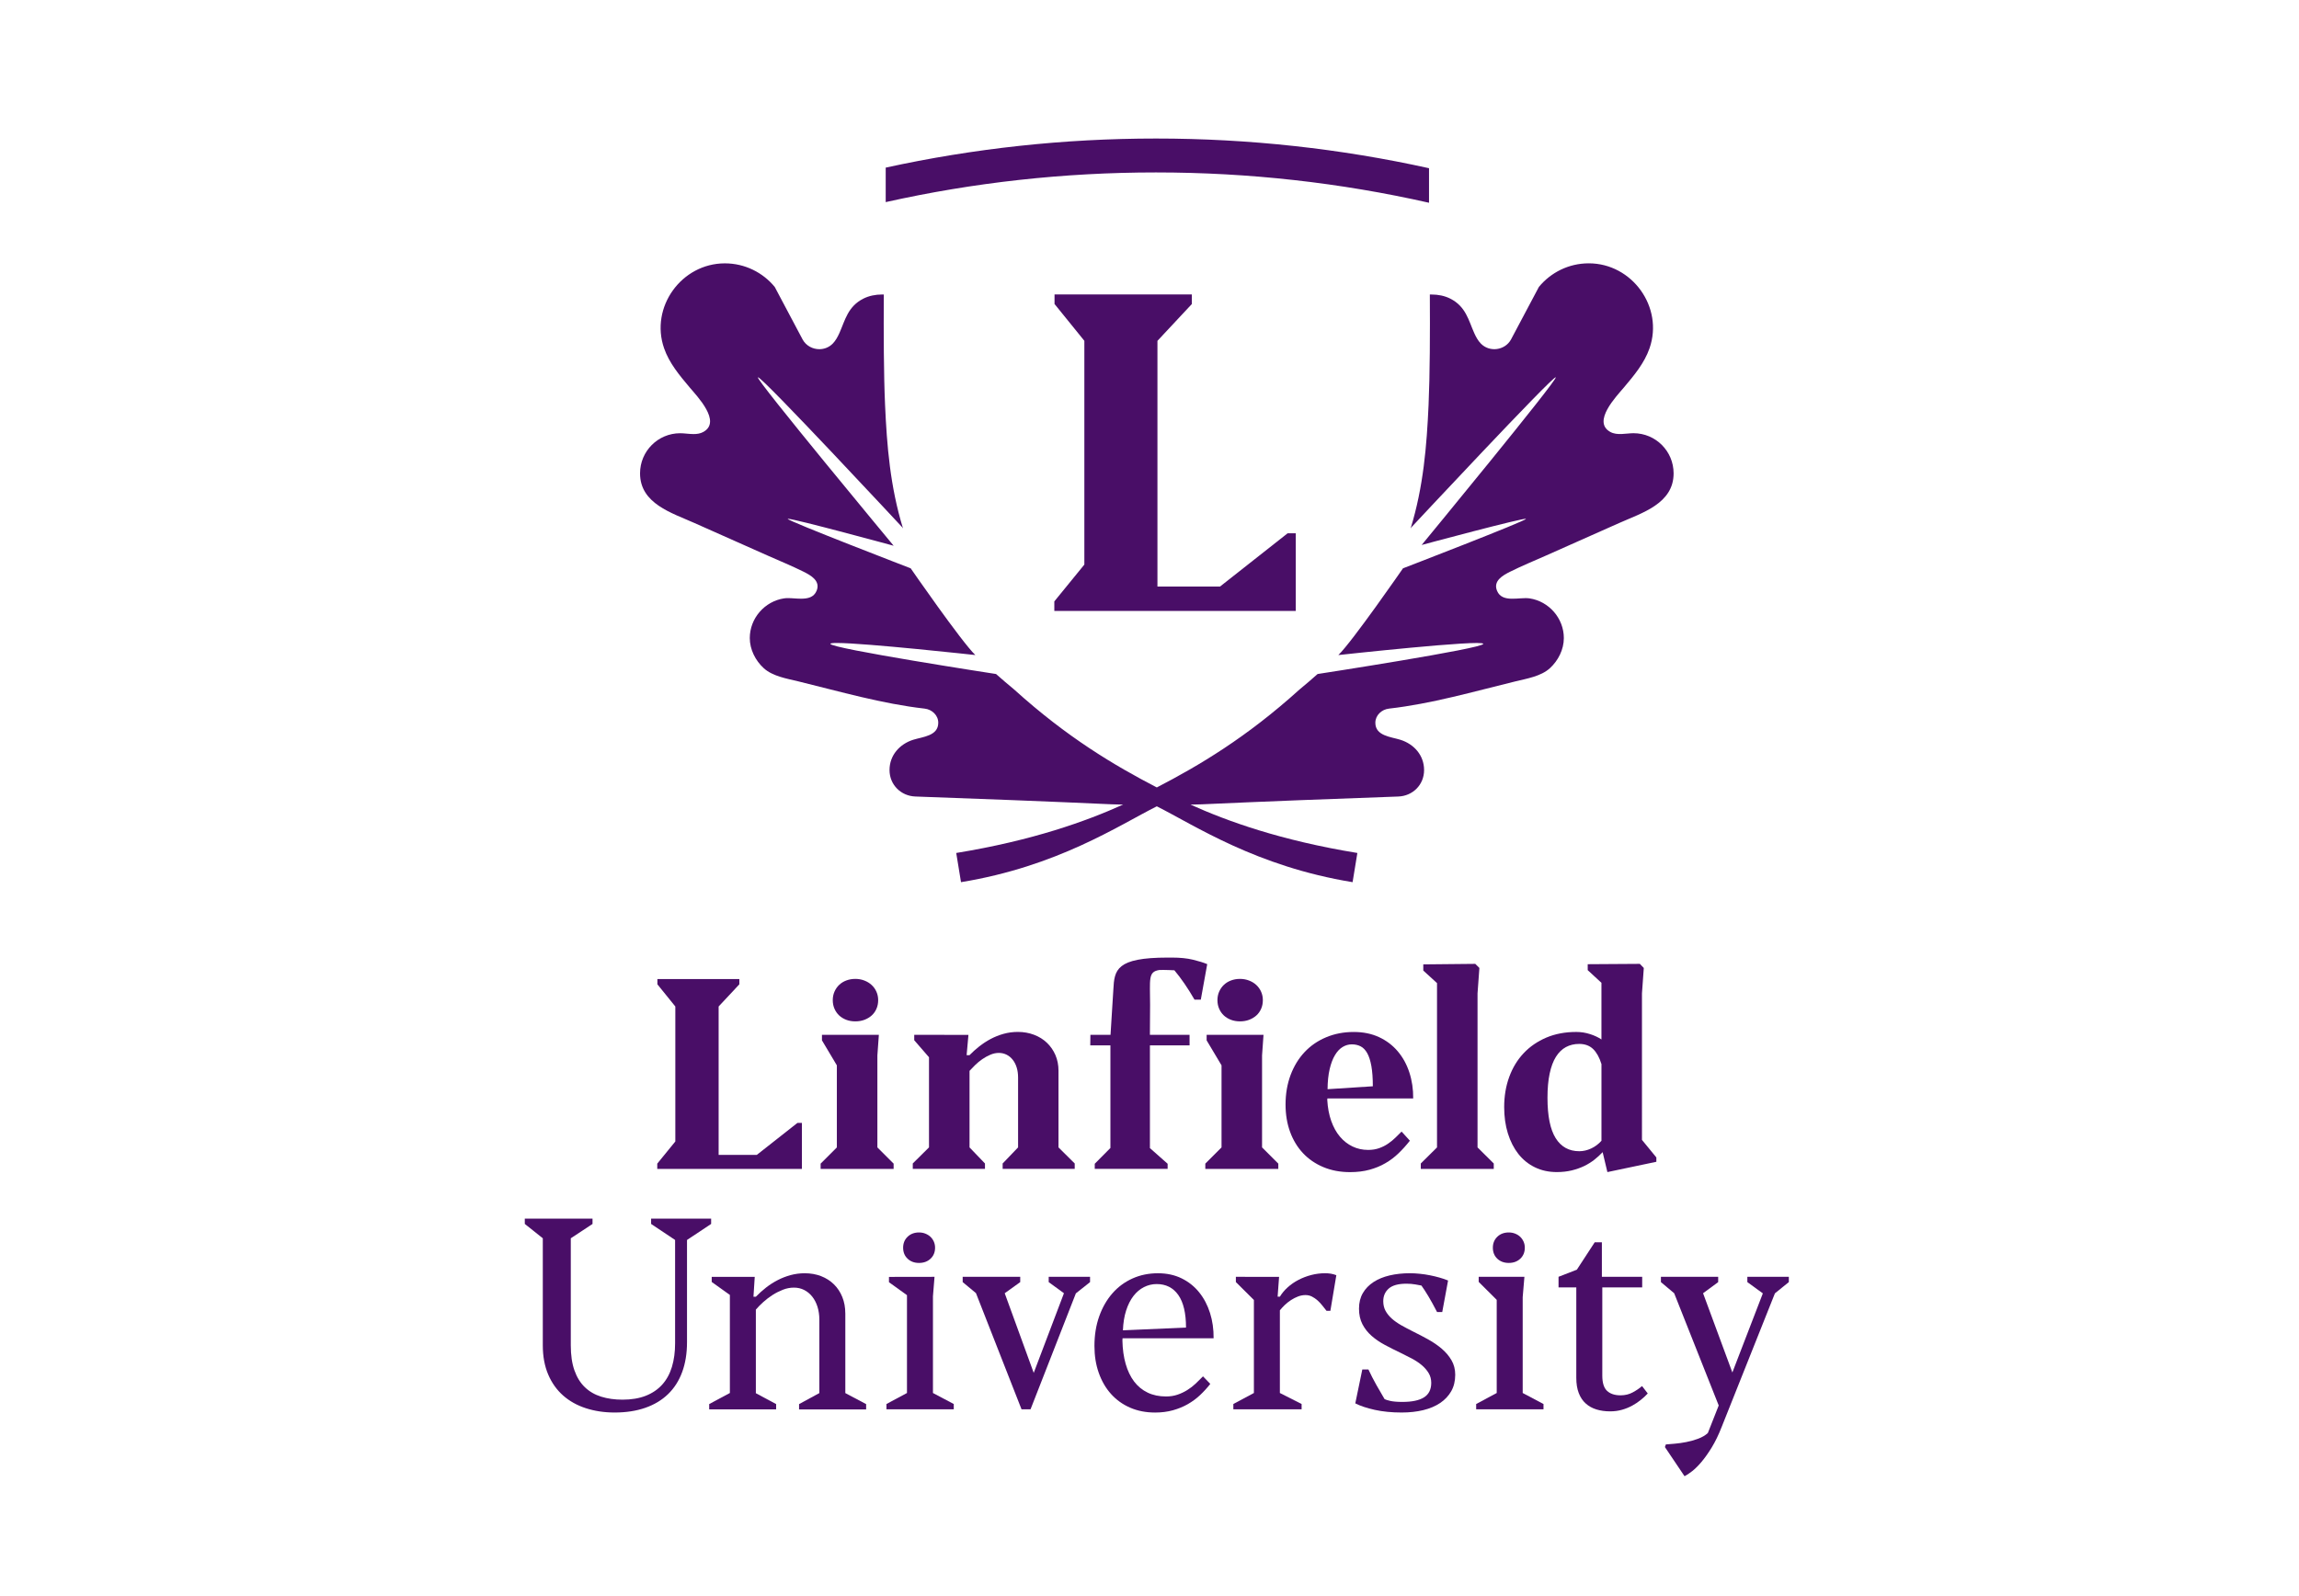
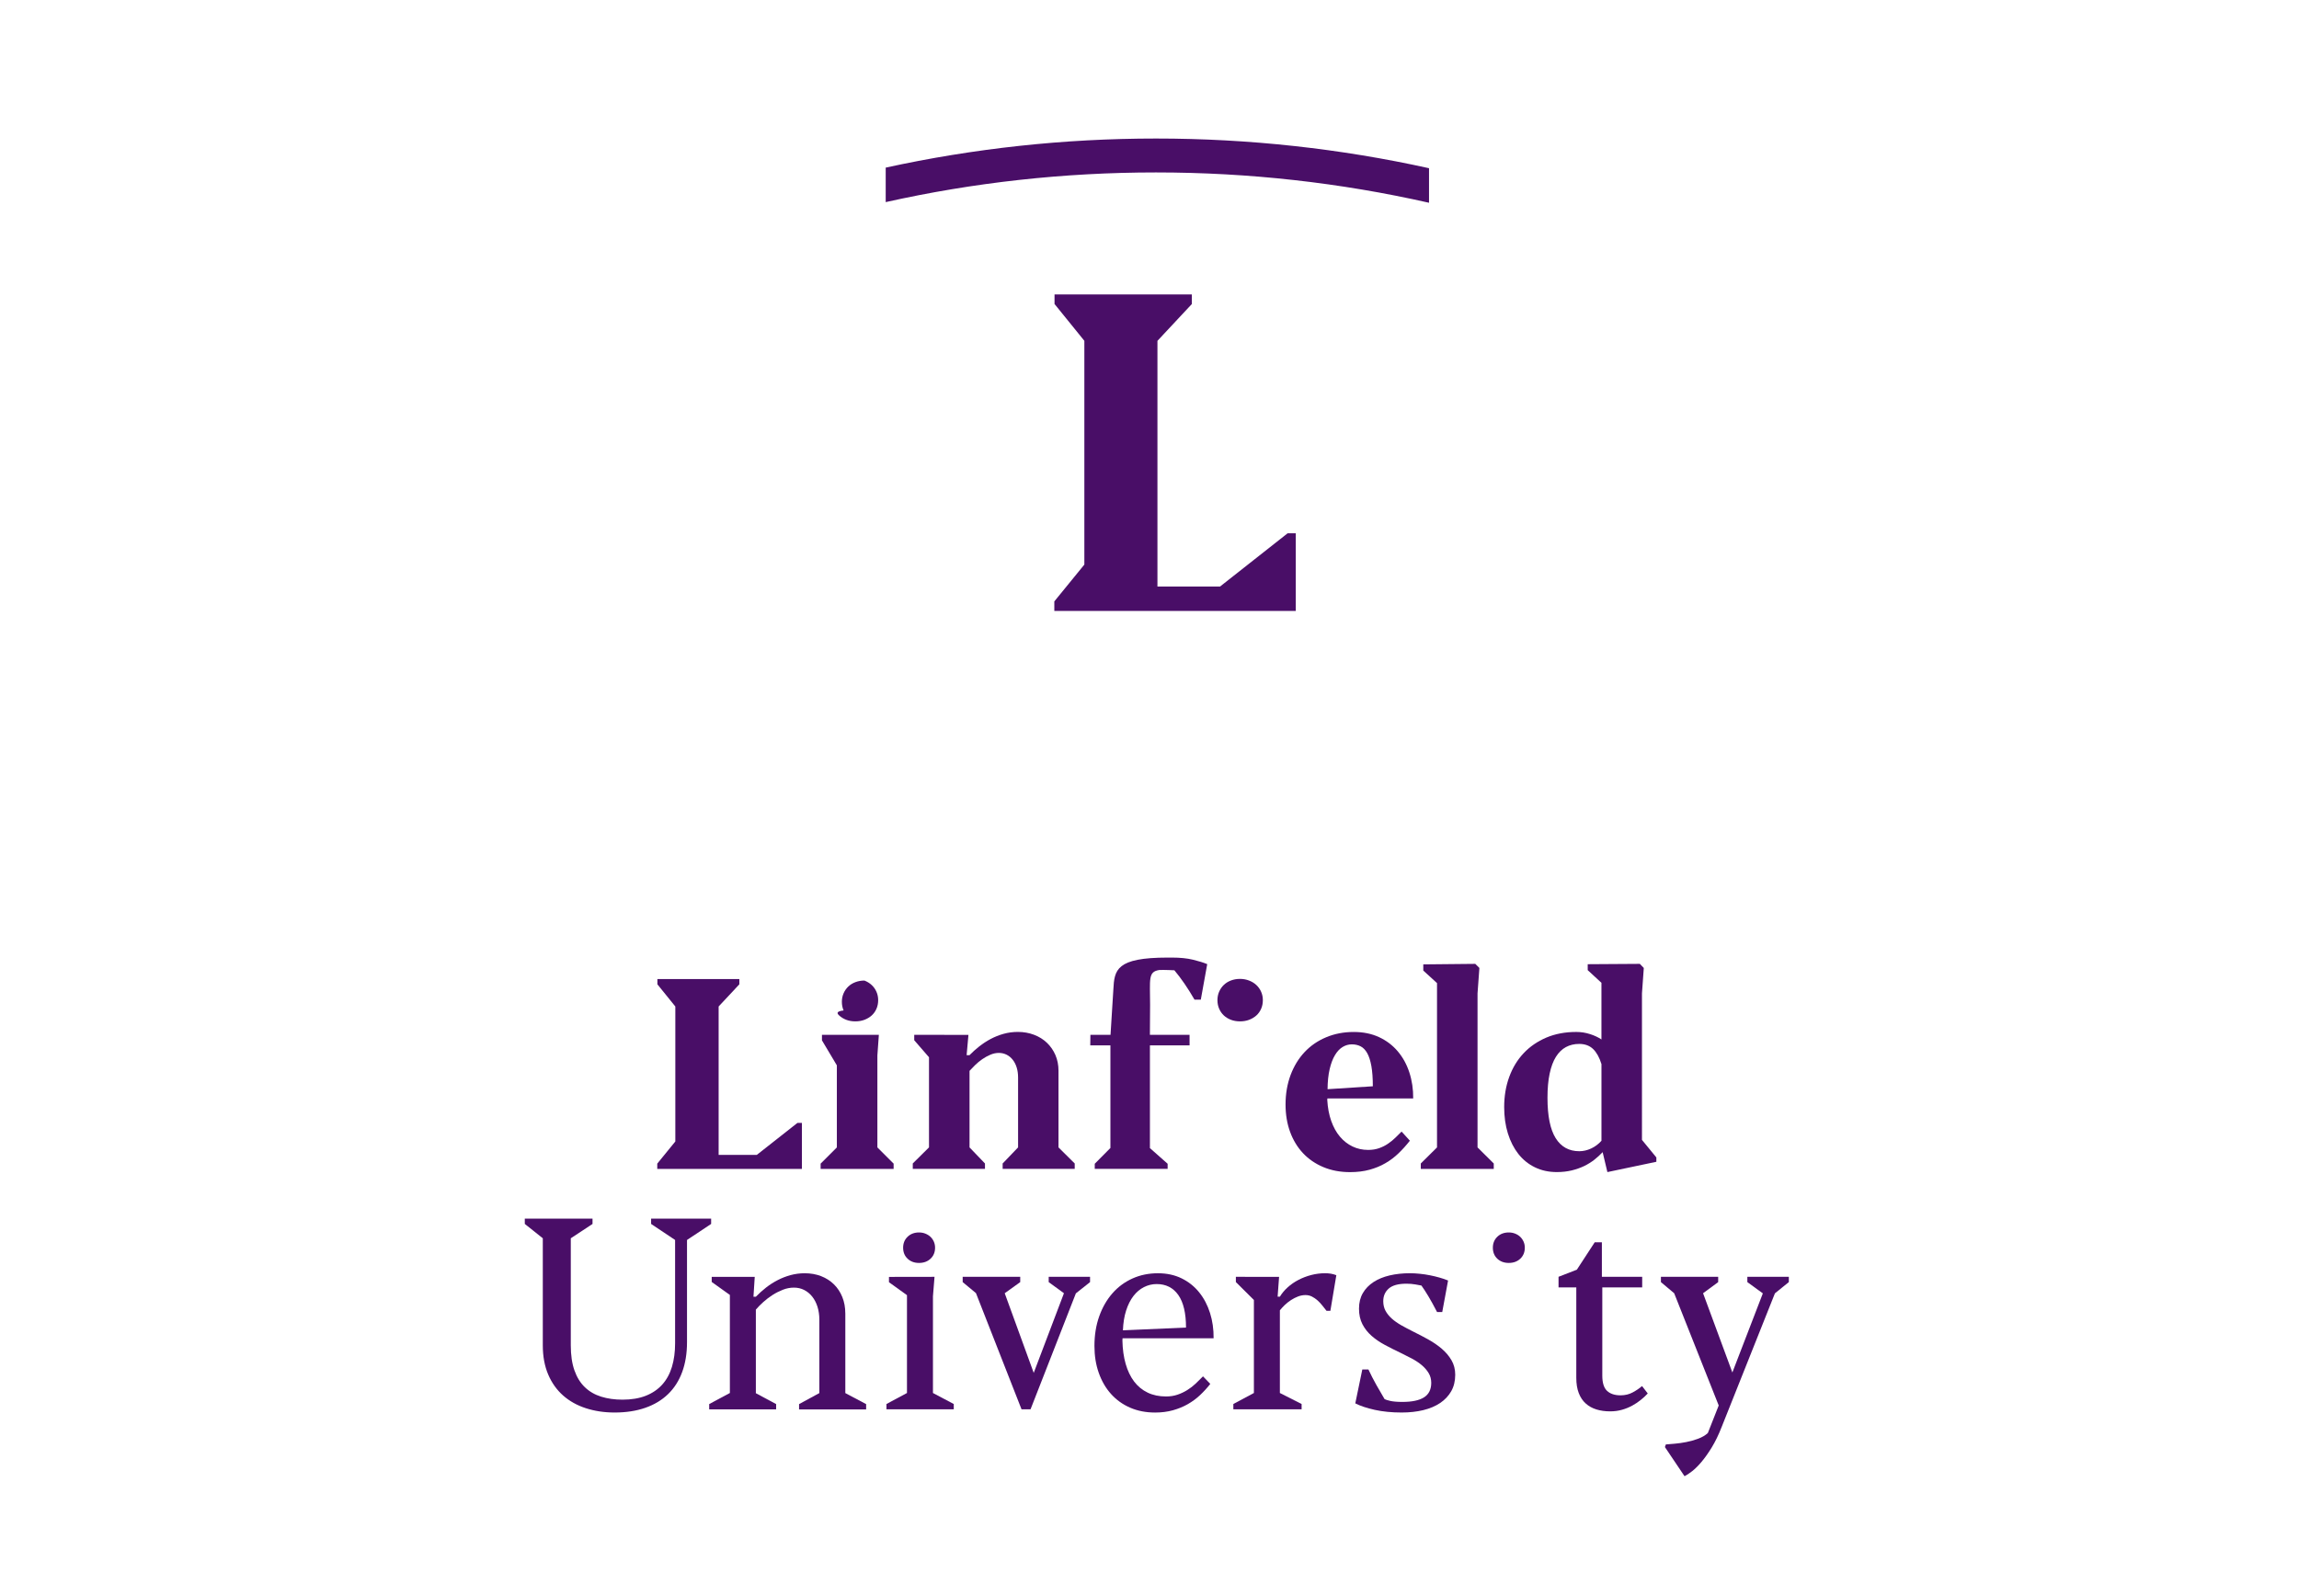
<svg xmlns="http://www.w3.org/2000/svg" id="Layer_1" x="0px" y="0px" viewBox="0 0 121.417 84.317" style="enable-background:new 0 0 121.417 84.317;" xml:space="preserve">
  <style type="text/css">	.st0{fill:#490E67;}</style>
  <g>
    <path class="st0" d="M75.471,8.886c-4.683-1.035-9.511-1.568-14.42-1.568c-4.858,0-9.637,0.523-14.274,1.537v1.822  c4.633-1.036,9.413-1.568,14.274-1.568c4.912,0,9.742,0.544,14.42,1.602V8.886z" />
-     <path class="st0" d="M86.269,22.885c-0.395,0.002-0.86,0.134-1.224-0.067c-0.977-0.541,0.329-1.885,0.721-2.352  c0.532-0.633,1.075-1.275,1.351-2.068c0.755-2.17-0.918-4.487-3.208-4.487c-1.061,0-2.009,0.485-2.635,1.246l-1.475,2.78  c-0.318,0.575-1.129,0.686-1.588,0.216c-0.158-0.162-0.266-0.364-0.358-0.571c-0.294-0.66-0.437-1.388-1.255-1.804  c-0.305-0.155-0.65-0.22-0.993-0.22h-0.091c0.013,2.003,0.004,4.254-0.067,5.833c-0.097,2.148-0.268,4.312-0.948,6.527l0.049-0.071  c0,0,7.498-8.033,7.616-7.915c0.118,0.118-7.082,8.857-7.082,8.857s5.468-1.471,5.507-1.377c0.038,0.094-6.493,2.611-6.493,2.611  s-2.676,3.87-3.414,4.582c0,0,7.653-0.839,7.653-0.592c0,0.246-8.748,1.593-8.748,1.593c-0.318,0.282-0.636,0.555-0.956,0.818  c-2.803,2.535-5.293,4.011-7.536,5.174c-2.242-1.163-4.733-2.639-7.535-5.174c-0.32-0.264-0.639-0.537-0.956-0.818  c0,0-8.748-1.347-8.748-1.594c0-0.032,0.126-0.046,0.345-0.046c1.491,0,7.309,0.638,7.309,0.638  c-0.739-0.712-3.414-4.582-3.414-4.582s-6.532-2.516-6.493-2.611c0.001-0.003,0.007-0.004,0.018-0.004  c0.35,0,5.576,1.423,5.576,1.423s-7.295-8.788-7.17-8.898c0.001-0.001,0.002-0.002,0.004-0.002c0.248,0,7.612,7.916,7.612,7.916  l0.048,0.07c-0.681-2.214-0.852-4.378-0.948-6.526c-0.071-1.578-0.079-3.83-0.066-5.833h-0.091h-0.002  c-0.342,0-0.687,0.066-0.992,0.221c-0.818,0.416-0.961,1.143-1.255,1.804c-0.092,0.206-0.201,0.409-0.358,0.57  c-0.194,0.198-0.451,0.294-0.707,0.294c-0.35,0-0.697-0.177-0.881-0.508l-1.475-2.781c-0.625-0.76-1.573-1.245-2.635-1.245  c-2.289,0-3.963,2.316-3.208,4.486c0.276,0.793,0.819,1.435,1.351,2.068c0.393,0.468,1.699,1.811,0.721,2.352  c-0.157,0.087-0.333,0.112-0.513,0.112c-0.239,0-0.486-0.043-0.71-0.044c-1.17,0-2.119,0.948-2.119,2.119  c0,1.604,1.674,2.087,2.885,2.629c1.291,0.577,2.584,1.15,3.875,1.724c0.622,0.276,1.257,0.536,1.867,0.839  c0.397,0.198,0.916,0.489,0.696,1.016c-0.145,0.345-0.467,0.414-0.816,0.414c-0.118,0-0.238-0.007-0.356-0.015  c-0.118-0.008-0.233-0.016-0.34-0.016c-0.07,0-0.136,0.004-0.198,0.013c-1.03,0.151-1.817,1.055-1.817,2.097  c0,0.602,0.296,1.189,0.736,1.591c0.471,0.431,1.225,0.551,1.832,0.699c2.188,0.535,4.427,1.184,6.667,1.438  c0.391,0.044,0.721,0.356,0.719,0.75c-0.001,0.695-0.821,0.738-1.321,0.895c-0.72,0.226-1.253,0.821-1.253,1.601  c0,0.781,0.605,1.37,1.365,1.397c2.991,0.103,7.394,0.276,10.379,0.412c0.18,0.008,0.383,0.014,0.591,0.015  c-1.944,0.877-4.755,1.893-8.812,2.556l0.252,1.542c5.093-0.832,8.316-2.989,10.341-4.007c2.025,1.02,5.248,3.175,10.34,4.007  l0.252-1.542c-4.057-0.663-6.868-1.678-8.812-2.555c0.208-0.002,0.411-0.008,0.592-0.015c2.985-0.137,7.388-0.309,10.379-0.412  c0.761-0.026,1.365-0.615,1.365-1.397c0-0.781-0.532-1.375-1.253-1.601c-0.5-0.157-1.319-0.201-1.321-0.896  c-0.001-0.394,0.328-0.706,0.72-0.75c2.24-0.253,4.479-0.902,6.667-1.436c0.608-0.149,1.362-0.269,1.833-0.7  c0.439-0.402,0.735-0.988,0.735-1.591c0-1.042-0.787-1.947-1.817-2.097c-0.525-0.077-1.436,0.258-1.709-0.396  c-0.221-0.527,0.298-0.818,0.696-1.016c0.609-0.304,1.244-0.564,1.866-0.84c1.292-0.574,2.585-1.147,3.876-1.724  c1.211-0.541,2.885-1.025,2.885-2.629C88.388,23.833,87.44,22.885,86.269,22.885z" />
    <g>
      <polygon class="st0" points="68.402,28.173 68.013,28.173 68.002,28.173 64.432,30.986 61.128,30.986 61.128,18.006 62.945,16.06    62.945,15.585 62.945,15.554 55.693,15.554 55.693,16.047 55.693,16.059 57.268,18.004 57.268,29.825 55.682,31.77 55.682,32.244    55.682,32.275 68.433,32.275 68.433,28.173   " />
    </g>
    <g>
      <g>
        <g>
          <g>
            <polygon class="st0" points="49.272,68.481 49.355,67.451 46.949,67.455 46.949,67.735 47.9,68.42 47.9,73.588 46.816,74.17       46.816,74.45 50.371,74.45 50.371,74.17 49.272,73.588      " />
            <polygon class="st0" points="55.385,67.73 56.19,68.318 54.594,72.525 53.062,68.318 53.881,67.73 53.881,67.45 50.842,67.45       50.842,67.73 51.543,68.311 53.95,74.449 54.426,74.449 56.82,68.324 57.569,67.73 57.569,67.45 55.385,67.45      " />
-             <polygon class="st0" points="80.418,68.527 80.509,67.451 78.094,67.451 78.094,67.718 79.046,68.668 79.046,73.588       77.961,74.17 77.961,74.45 81.517,74.45 81.517,74.17 80.418,73.588      " />
            <path class="st0" d="M34.387,64.377v0.28l1.267,0.847v5.46c0,0.461-0.056,0.877-0.168,1.246      c-0.112,0.368-0.283,0.68-0.512,0.934c-0.229,0.255-0.518,0.451-0.865,0.589c-0.348,0.137-0.758,0.207-1.23,0.207      c-0.416,0-0.792-0.053-1.129-0.158c-0.336-0.104-0.624-0.272-0.862-0.5c-0.238-0.228-0.422-0.525-0.55-0.889      c-0.129-0.364-0.193-0.804-0.193-1.322v-5.656l1.148-0.757v-0.28h-3.577c0.001,0.132,0.003,0.149,0.001,0.279l0.95,0.757v5.656      c0,0.582,0.095,1.096,0.284,1.539c0.189,0.445,0.452,0.813,0.787,1.11c0.336,0.297,0.736,0.521,1.201,0.672      c0.464,0.151,0.972,0.228,1.522,0.228c0.607,0,1.146-0.084,1.62-0.249c0.474-0.165,0.874-0.406,1.201-0.722      c0.326-0.315,0.575-0.703,0.745-1.165s0.256-0.988,0.256-1.576v-5.403l1.274-0.847v-0.28H34.387z" />
            <path class="st0" d="M44.643,69.382c0-0.313-0.052-0.6-0.157-0.861c-0.105-0.261-0.252-0.485-0.442-0.672      c-0.189-0.186-0.415-0.331-0.679-0.434c-0.264-0.102-0.551-0.153-0.864-0.153c-0.257,0-0.505,0.033-0.745,0.097      c-0.24,0.066-0.469,0.154-0.686,0.267c-0.217,0.112-0.421,0.242-0.612,0.392c-0.191,0.15-0.371,0.311-0.539,0.484h-0.126      l0.067-1.049h-2.272v0.269l0.959,0.686v5.183h-0.007l-1.085,0.582v0.28h3.535v-0.28l-1.071-0.574v-4.416      c0.107-0.127,0.237-0.259,0.389-0.396c0.151-0.137,0.315-0.263,0.49-0.375c0.175-0.112,0.358-0.204,0.549-0.279      c0.191-0.075,0.385-0.112,0.581-0.112c0.201,0,0.382,0.042,0.546,0.126c0.163,0.084,0.305,0.201,0.423,0.35      c0.119,0.15,0.211,0.328,0.277,0.536c0.065,0.208,0.098,0.435,0.098,0.682v3.878l-1.071,0.582v0.28h3.542v-0.28l-1.099-0.582      V69.382z" />
            <path class="st0" d="M59.474,69.231c0.098-0.305,0.227-0.561,0.386-0.767c0.159-0.205,0.344-0.362,0.554-0.469      c0.21-0.107,0.435-0.162,0.673-0.162c0.49,0,0.872,0.193,1.143,0.578c0.271,0.386,0.407,0.958,0.407,1.72l-3.332,0.146      C59.32,69.886,59.376,69.537,59.474,69.231 M59.285,70.698h4.809c0.005-0.476-0.058-0.922-0.189-1.337      c-0.131-0.415-0.322-0.779-0.574-1.091c-0.252-0.313-0.561-0.559-0.928-0.739c-0.366-0.179-0.783-0.269-1.249-0.269      c-0.485,0-0.933,0.091-1.344,0.276c-0.411,0.185-0.765,0.446-1.061,0.785c-0.296,0.338-0.528,0.742-0.696,1.214      c-0.168,0.471-0.252,0.994-0.252,1.568c0,0.518,0.076,0.993,0.23,1.424c0.153,0.432,0.369,0.804,0.648,1.113      c0.279,0.31,0.615,0.551,1.009,0.722c0.394,0.171,0.834,0.256,1.319,0.256c0.34,0,0.653-0.041,0.938-0.12      c0.284-0.079,0.546-0.186,0.784-0.322c0.238-0.136,0.455-0.295,0.651-0.48c0.196-0.185,0.375-0.381,0.539-0.591l-0.385-0.399      c-0.122,0.126-0.25,0.253-0.385,0.381c-0.136,0.128-0.284,0.243-0.445,0.343c-0.161,0.1-0.334,0.183-0.518,0.245      c-0.184,0.063-0.386,0.094-0.605,0.094c-0.364,0-0.687-0.067-0.969-0.203c-0.282-0.135-0.521-0.33-0.714-0.584      c-0.193-0.255-0.343-0.565-0.448-0.932c-0.105-0.366-0.163-0.778-0.172-1.235l0.004-0.062L59.285,70.698z" />
            <path class="st0" d="M69.989,67.261c-0.252,0-0.498,0.031-0.739,0.094c-0.24,0.063-0.465,0.149-0.676,0.259      c-0.21,0.109-0.399,0.24-0.567,0.392c-0.168,0.151-0.306,0.316-0.413,0.494h-0.119l0.077-1.047l-2.282-0.002v0.277l0.952,0.946      v4.914l-1.085,0.582v0.28h3.605v-0.28l-1.148-0.582v-4.368c0.075-0.093,0.162-0.187,0.262-0.284      c0.1-0.095,0.21-0.181,0.329-0.259c0.119-0.076,0.242-0.139,0.371-0.189c0.128-0.048,0.258-0.073,0.389-0.073      c0.126,0,0.241,0.026,0.346,0.081c0.105,0.053,0.203,0.122,0.294,0.202c0.091,0.082,0.175,0.172,0.252,0.27      c0.077,0.098,0.15,0.192,0.221,0.279h0.203l0.315-1.882c-0.098-0.038-0.196-0.065-0.294-0.081      C70.185,67.269,70.087,67.261,69.989,67.261" />
            <path class="st0" d="M76.148,71.254c-0.21-0.18-0.447-0.343-0.71-0.49c-0.264-0.147-0.529-0.286-0.795-0.416      c-0.234-0.117-0.447-0.23-0.64-0.339c-0.193-0.111-0.361-0.228-0.501-0.354s-0.25-0.263-0.329-0.41      c-0.079-0.146-0.119-0.315-0.119-0.507c0-0.275,0.097-0.498,0.291-0.669c0.194-0.17,0.505-0.255,0.934-0.255      c0.163,0,0.319,0.013,0.466,0.038c0.147,0.027,0.255,0.046,0.325,0.06c0.102,0.14,0.225,0.329,0.368,0.567      c0.142,0.239,0.295,0.516,0.458,0.833h0.273l0.308-1.667c-0.136-0.056-0.285-0.107-0.448-0.153      c-0.164-0.047-0.333-0.088-0.508-0.122c-0.175-0.036-0.353-0.062-0.535-0.08c-0.182-0.019-0.357-0.029-0.525-0.029      c-0.387,0-0.744,0.039-1.071,0.116c-0.327,0.077-0.61,0.193-0.851,0.35c-0.24,0.157-0.428,0.351-0.563,0.584      c-0.136,0.234-0.203,0.507-0.203,0.819c0,0.318,0.06,0.592,0.182,0.826c0.121,0.234,0.284,0.439,0.486,0.616      c0.203,0.178,0.435,0.336,0.697,0.476c0.261,0.14,0.53,0.276,0.805,0.406c0.214,0.103,0.422,0.208,0.623,0.315      c0.201,0.108,0.375,0.225,0.525,0.35c0.149,0.127,0.269,0.266,0.36,0.417c0.091,0.152,0.137,0.323,0.137,0.515      c0,0.35-0.127,0.605-0.381,0.767c-0.254,0.161-0.634,0.241-1.138,0.241c-0.275,0-0.489-0.018-0.64-0.052      c-0.152-0.036-0.253-0.066-0.305-0.095c-0.135-0.224-0.28-0.474-0.434-0.749c-0.155-0.275-0.294-0.549-0.42-0.819h-0.322      l-0.371,1.792c0.266,0.136,0.609,0.25,1.029,0.343c0.42,0.093,0.894,0.14,1.421,0.14c0.415,0,0.796-0.042,1.141-0.126      c0.346-0.084,0.643-0.21,0.892-0.378c0.25-0.169,0.445-0.376,0.585-0.623c0.14-0.248,0.21-0.537,0.21-0.869      c0-0.284-0.066-0.539-0.196-0.763C76.529,71.636,76.358,71.434,76.148,71.254" />
            <path class="st0" d="M86.228,73.556c-0.189,0.103-0.403,0.155-0.64,0.155c-0.308,0-0.546-0.079-0.714-0.235      c-0.168-0.156-0.252-0.426-0.252-0.808v-4.657h2.107v-0.56H84.6v-1.825h-0.378l-0.944,1.448l-0.967,0.375v0.562h0.938v4.776      c0,0.313,0.043,0.581,0.13,0.805c0.086,0.224,0.208,0.407,0.367,0.549c0.159,0.144,0.347,0.248,0.564,0.315      c0.217,0.067,0.458,0.102,0.724,0.102c0.224,0,0.435-0.028,0.63-0.084c0.196-0.056,0.377-0.13,0.543-0.221      c0.165-0.09,0.317-0.192,0.455-0.305c0.138-0.111,0.258-0.223,0.361-0.335l-0.301-0.391      C86.581,73.343,86.417,73.455,86.228,73.556" />
            <path class="st0" d="M92.283,67.45v0.28l0.818,0.595l-1.61,4.179l-1.547-4.186l0.798-0.588v-0.28h-3.024v0.28l0.7,0.588      l2.352,5.929l-0.574,1.456c-0.14,0.127-0.311,0.226-0.514,0.301c-0.203,0.074-0.411,0.133-0.623,0.175      c-0.213,0.042-0.415,0.071-0.609,0.087c-0.193,0.017-0.351,0.03-0.472,0.039l-0.049,0.139l1.036,1.54      c0.112-0.056,0.246-0.145,0.402-0.266c0.156-0.122,0.322-0.286,0.497-0.494c0.175-0.208,0.355-0.462,0.539-0.762      c0.184-0.301,0.358-0.659,0.521-1.075l2.814-7.063l0.735-0.595v-0.28H92.283z" />
          </g>
        </g>
        <path class="st0" d="M48.537,65.107c-0.247,0-0.449,0.077-0.605,0.228c-0.157,0.152-0.235,0.344-0.235,0.577    c0,0.238,0.078,0.432,0.235,0.581c0.156,0.149,0.358,0.224,0.605,0.224c0.247,0,0.45-0.075,0.609-0.224    c0.159-0.15,0.238-0.343,0.238-0.581c0-0.112-0.021-0.217-0.063-0.315c-0.042-0.097-0.101-0.183-0.175-0.255    c-0.075-0.072-0.165-0.129-0.269-0.171C48.772,65.128,48.659,65.107,48.537,65.107" />
        <path class="st0" d="M79.683,66.717c0.247,0,0.45-0.075,0.609-0.224c0.158-0.15,0.238-0.343,0.238-0.582    c0-0.111-0.021-0.217-0.064-0.315c-0.042-0.097-0.1-0.182-0.175-0.255c-0.075-0.072-0.165-0.129-0.269-0.171    c-0.105-0.042-0.219-0.063-0.34-0.063c-0.247,0-0.449,0.076-0.605,0.228c-0.157,0.152-0.235,0.345-0.235,0.577    c0,0.239,0.078,0.432,0.235,0.582C79.234,66.642,79.436,66.717,79.683,66.717" />
      </g>
      <polygon class="st0" points="78.89,61.464 78.033,60.614 78.033,52.48 78.131,51.134 77.914,50.918 75.168,50.945 75.168,51.272    75.893,51.934 75.893,60.614 75.036,61.464 75.036,61.75 78.89,61.75   " />
      <path class="st0" d="M62.824,54.668H60.73l0.01-1.587c0-1.362-0.119-1.749,0.494-1.84c0.246-0.011,0.788,0.016,0.788,0.016   c0.357,0.425,0.712,0.942,1.064,1.552h0.332l0.339-1.877c-0.195-0.081-0.446-0.159-0.756-0.234   c-0.309-0.075-0.679-0.112-1.108-0.112c-0.074,0-0.222,0-0.222,0c-2.727,0-2.818,0.649-2.871,1.682   c-0.002,0.007-0.15,2.399-0.15,2.399h-1.063l-0.007,0.557h1.064v5.42l-0.827,0.834v0.271h3.849v-0.271l-0.935-0.827v-5.427h2.094" />
      <path class="st0" d="M52.02,61.464l-0.816-0.85V56.57c0.084-0.092,0.183-0.194,0.296-0.306c0.114-0.112,0.239-0.215,0.376-0.31   c0.137-0.095,0.28-0.174,0.429-0.237c0.149-0.063,0.297-0.095,0.446-0.095c0.149,0,0.285,0.032,0.411,0.095   c0.125,0.062,0.233,0.152,0.324,0.268c0.091,0.115,0.161,0.253,0.209,0.41c0.049,0.159,0.073,0.336,0.073,0.53v3.688l-0.815,0.85   v0.286h3.806v-0.286l-0.857-0.85v-4.05c0-0.302-0.054-0.578-0.163-0.83c-0.109-0.251-0.26-0.467-0.45-0.648   c-0.191-0.182-0.417-0.322-0.68-0.422c-0.263-0.099-0.547-0.15-0.854-0.15c-0.264,0-0.517,0.035-0.756,0.102   c-0.24,0.067-0.466,0.158-0.68,0.271c-0.214,0.114-0.414,0.245-0.603,0.394c-0.188,0.148-0.359,0.302-0.513,0.46h-0.153   l0.096-1.071l-2.863-0.002v0.285l0.78,0.899v4.761l-0.857,0.85v0.286h3.813V61.464z" />
      <polygon class="st0" points="47.195,61.471 46.337,60.614 46.337,55.756 46.415,54.668 43.41,54.668 43.41,54.959 44.197,56.279    44.197,60.614 43.34,61.471 43.34,61.75 47.195,61.75   " />
-       <path class="st0" d="M44.319,53.644c0.105,0.097,0.23,0.174,0.376,0.23c0.146,0.055,0.306,0.082,0.477,0.082   c0.172,0,0.333-0.027,0.481-0.082c0.149-0.057,0.277-0.134,0.384-0.23c0.107-0.097,0.191-0.215,0.251-0.352   c0.06-0.138,0.091-0.29,0.091-0.457c0-0.158-0.03-0.306-0.091-0.443c-0.06-0.137-0.144-0.255-0.251-0.355   c-0.106-0.1-0.235-0.179-0.384-0.237c-0.148-0.058-0.309-0.088-0.481-0.088c-0.171,0-0.331,0.029-0.477,0.084   c-0.146,0.055-0.272,0.133-0.376,0.233c-0.104,0.099-0.187,0.218-0.247,0.355c-0.061,0.138-0.091,0.287-0.091,0.45   c0,0.167,0.03,0.319,0.091,0.457C44.132,53.428,44.215,53.546,44.319,53.644" />
+       <path class="st0" d="M44.319,53.644c0.105,0.097,0.23,0.174,0.376,0.23c0.146,0.055,0.306,0.082,0.477,0.082   c0.172,0,0.333-0.027,0.481-0.082c0.149-0.057,0.277-0.134,0.384-0.23c0.107-0.097,0.191-0.215,0.251-0.352   c0.06-0.138,0.091-0.29,0.091-0.457c0-0.158-0.03-0.306-0.091-0.443c-0.06-0.137-0.144-0.255-0.251-0.355   c-0.106-0.1-0.235-0.179-0.384-0.237c-0.171,0-0.331,0.029-0.477,0.084   c-0.146,0.055-0.272,0.133-0.376,0.233c-0.104,0.099-0.187,0.218-0.247,0.355c-0.061,0.138-0.091,0.287-0.091,0.45   c0,0.167,0.03,0.319,0.091,0.457C44.132,53.428,44.215,53.546,44.319,53.644" />
      <g>
-         <polygon class="st0" points="67.511,61.471 66.653,60.614 66.653,55.756 66.73,54.668 63.726,54.668 63.726,54.959     64.513,56.279 64.513,60.614 63.656,61.471 63.656,61.75 67.511,61.75    " />
        <path class="st0" d="M64.635,53.644c0.105,0.097,0.23,0.174,0.376,0.23c0.146,0.055,0.306,0.082,0.477,0.082    c0.172,0,0.333-0.027,0.481-0.082c0.149-0.057,0.277-0.134,0.384-0.23c0.107-0.097,0.191-0.215,0.251-0.352    c0.06-0.138,0.091-0.29,0.091-0.457c0-0.158-0.03-0.306-0.091-0.443c-0.06-0.137-0.144-0.255-0.251-0.355    c-0.106-0.1-0.235-0.179-0.384-0.237c-0.148-0.058-0.309-0.088-0.481-0.088c-0.171,0-0.331,0.029-0.477,0.084    c-0.146,0.055-0.272,0.133-0.376,0.233c-0.104,0.099-0.187,0.218-0.247,0.355c-0.061,0.138-0.091,0.287-0.091,0.45    c0,0.167,0.03,0.319,0.091,0.457C64.448,53.428,64.531,53.546,64.635,53.644" />
      </g>
      <polygon class="st0" points="42.351,59.318 42.117,59.318 39.967,61.011 37.953,61.011 37.953,53.17 39.047,51.999 39.047,51.72    34.719,51.72 34.719,51.999 35.666,53.17 35.666,60.3 34.712,61.471 34.712,61.75 42.351,61.75   " />
      <path class="st0" d="M70.223,56.48c0.069-0.297,0.162-0.544,0.279-0.738c0.116-0.196,0.251-0.339,0.404-0.432   c0.153-0.093,0.316-0.14,0.488-0.14c0.172,0,0.326,0.035,0.463,0.104c0.138,0.07,0.253,0.19,0.349,0.359   c0.095,0.169,0.168,0.396,0.22,0.682c0.051,0.286,0.077,0.643,0.077,1.07l-2.391,0.154C70.116,57.131,70.153,56.778,70.223,56.48    M74.022,59.778c-0.098,0.097-0.205,0.203-0.321,0.317c-0.116,0.115-0.245,0.22-0.387,0.317c-0.141,0.099-0.3,0.178-0.474,0.241   c-0.174,0.062-0.368,0.094-0.582,0.094c-0.298,0-0.573-0.06-0.826-0.181c-0.253-0.121-0.475-0.294-0.666-0.52   c-0.191-0.225-0.344-0.502-0.46-0.83c-0.116-0.327-0.186-0.698-0.209-1.111l0.004-0.038l0.003-0.038h4.531   c0.005-0.488-0.063-0.946-0.202-1.373c-0.139-0.428-0.344-0.8-0.613-1.118c-0.27-0.319-0.6-0.569-0.99-0.75   c-0.391-0.181-0.835-0.272-1.332-0.272c-0.529,0-1.016,0.093-1.46,0.28c-0.444,0.185-0.824,0.447-1.14,0.784   c-0.316,0.337-0.562,0.741-0.739,1.212c-0.176,0.473-0.265,0.991-0.265,1.558c0,0.526,0.08,1.007,0.24,1.444   c0.16,0.436,0.388,0.812,0.683,1.126c0.295,0.313,0.653,0.559,1.074,0.735c0.421,0.177,0.891,0.265,1.411,0.265   c0.377,0,0.718-0.042,1.025-0.126c0.307-0.084,0.587-0.198,0.84-0.346c0.253-0.146,0.485-0.321,0.697-0.526   c0.211-0.204,0.41-0.425,0.596-0.662L74.022,59.778z" />
      <path class="st0" d="M81.842,56.714c0.077-0.361,0.187-0.656,0.331-0.886c0.144-0.23,0.32-0.401,0.526-0.513   c0.207-0.111,0.441-0.168,0.701-0.168c0.307,0,0.552,0.092,0.739,0.272c0.186,0.182,0.332,0.447,0.439,0.795v4.05   c-0.158,0.176-0.34,0.312-0.547,0.408c-0.207,0.095-0.415,0.143-0.624,0.143c-0.544,0-0.959-0.23-1.248-0.69   c-0.288-0.46-0.432-1.172-0.432-2.133C81.727,57.501,81.765,57.074,81.842,56.714 M81.065,61.666   c0.344,0.168,0.73,0.251,1.157,0.251c0.284,0,0.545-0.03,0.784-0.087c0.239-0.058,0.458-0.136,0.655-0.23   c0.197-0.095,0.377-0.207,0.54-0.334c0.163-0.128,0.309-0.262,0.439-0.401l0.251,1.053l2.586-0.544v-0.23l-0.76-0.927V52.48   l0.097-1.345l-0.209-0.217l-2.753,0.018v0.314l0.725,0.669v2.993c-0.163-0.112-0.363-0.206-0.599-0.282   c-0.237-0.077-0.481-0.115-0.731-0.115c-0.586,0-1.114,0.1-1.583,0.299c-0.469,0.201-0.869,0.475-1.199,0.827   c-0.33,0.35-0.583,0.769-0.76,1.255c-0.177,0.485-0.265,1.015-0.265,1.585c0,0.507,0.064,0.97,0.195,1.391   c0.13,0.419,0.315,0.783,0.554,1.087C80.429,61.263,80.721,61.5,81.065,61.666" />
    </g>
  </g>
</svg>